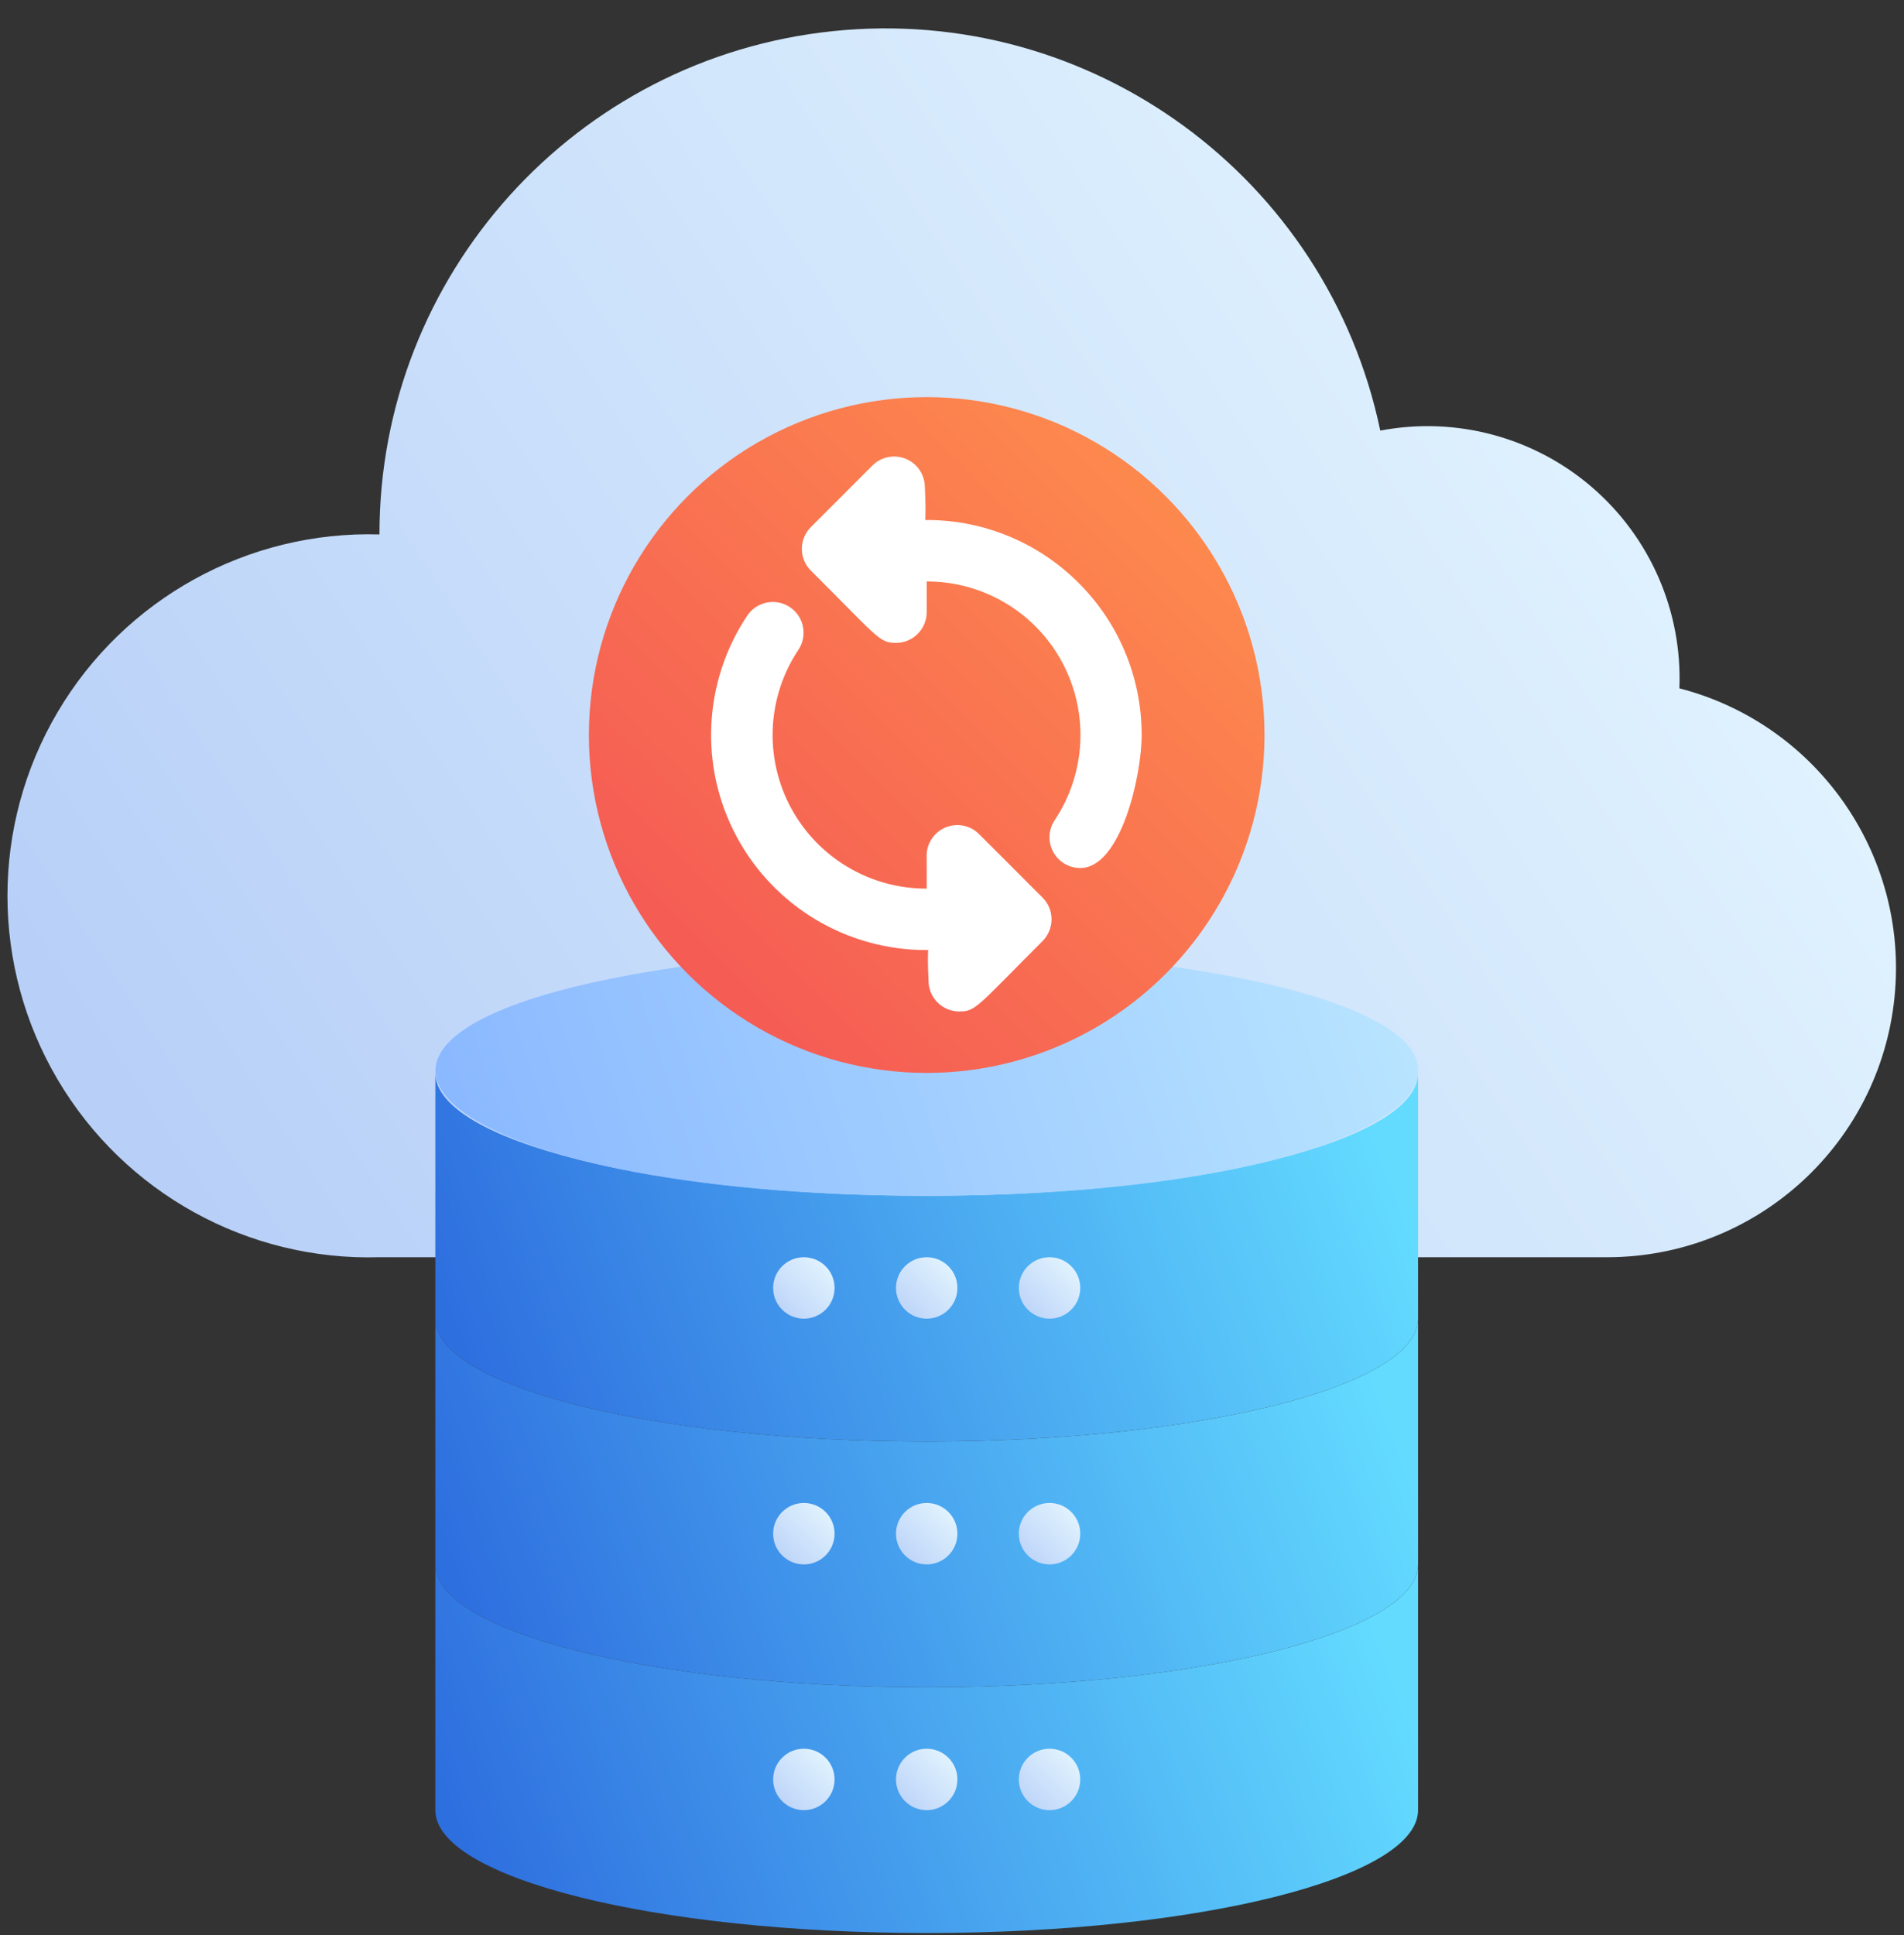
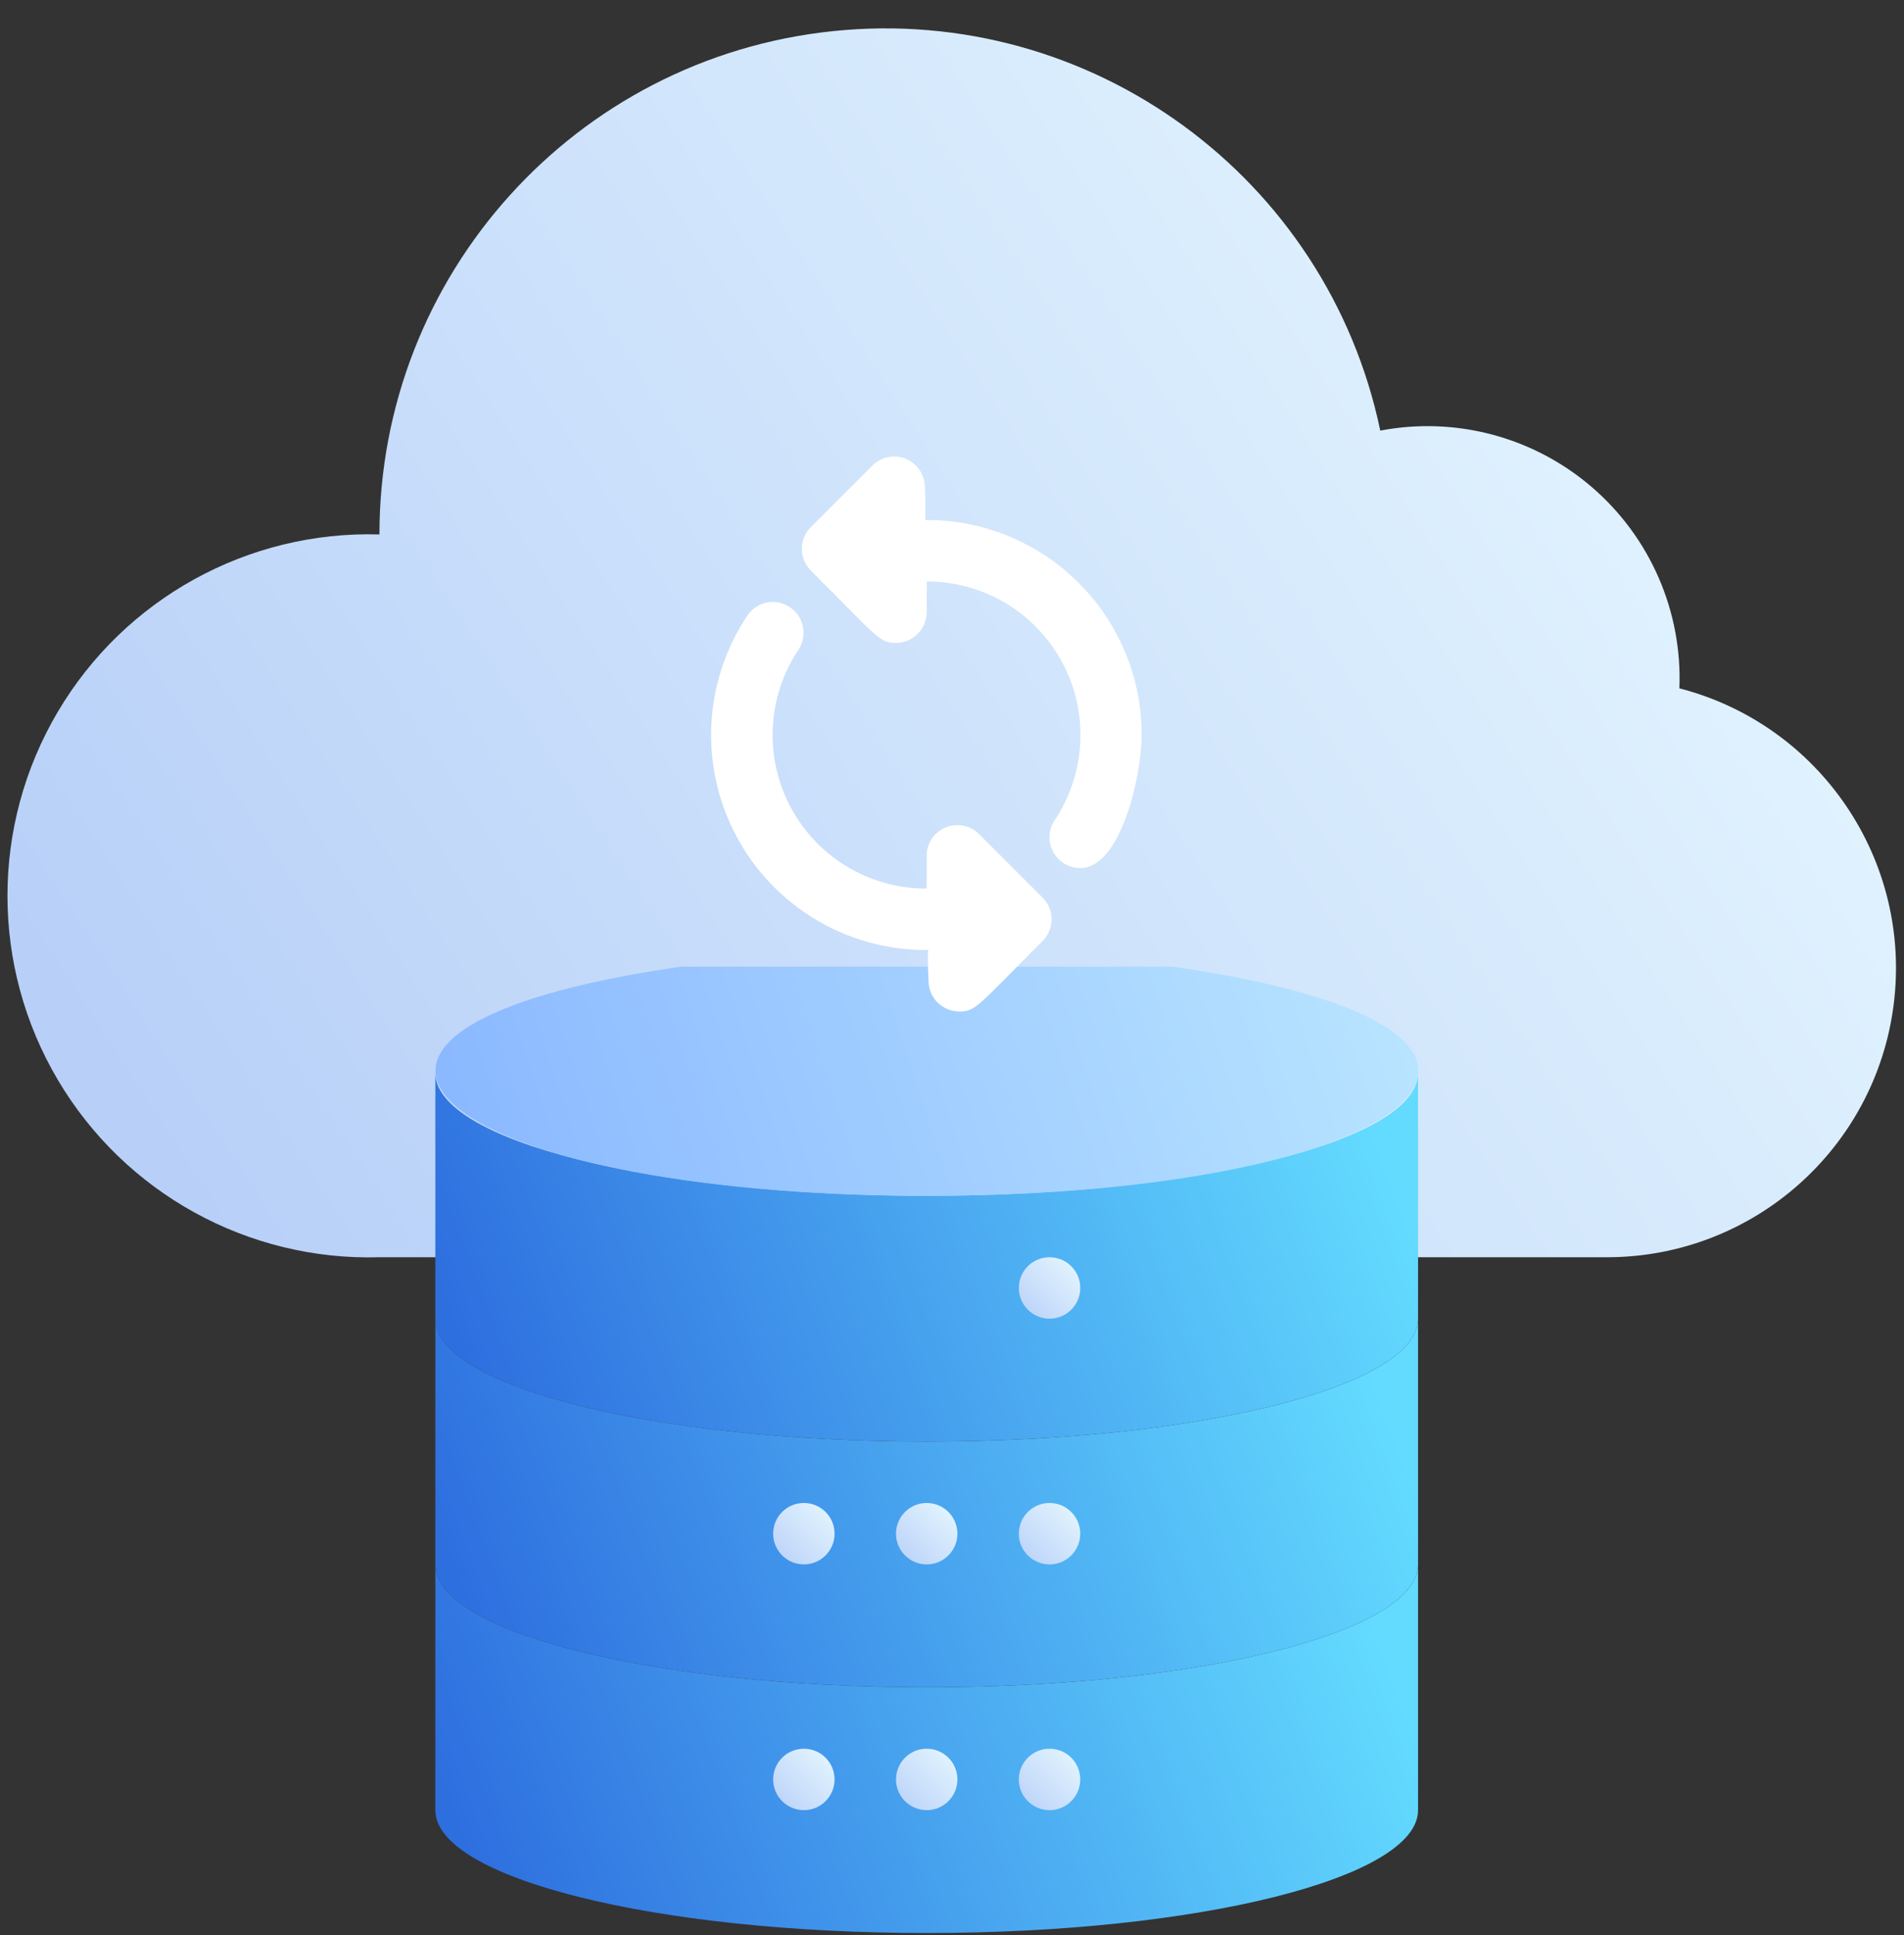
<svg xmlns="http://www.w3.org/2000/svg" width="62px" height="63px" viewBox="0 0 62 63" version="1.1">
  <rect x="0" y="0" width="62" height="63" fill="#333333" stroke="none" />
  <title>Sync Data Copy 2</title>
  <defs>
    <linearGradient x1="100%" y1="28.837%" x2="0%" y2="71.163%" id="linearGradient-1">
      <stop stop-color="#E7F8FF" offset="0%" />
      <stop stop-color="#B8D0F8" offset="100%" />
    </linearGradient>
    <linearGradient x1="100%" y1="42.969%" x2="0%" y2="57.031%" id="linearGradient-2">
      <stop stop-color="#63DBFF" offset="0%" />
      <stop stop-color="#2E6FDF" offset="100%" />
    </linearGradient>
    <linearGradient x1="100%" y1="47.283%" x2="0%" y2="52.717%" id="linearGradient-3">
      <stop stop-color="#C1EDFF" offset="0%" />
      <stop stop-color="#81AFFF" offset="100%" />
    </linearGradient>
    <linearGradient x1="100%" y1="0%" x2="0%" y2="100%" id="linearGradient-4">
      <stop stop-color="#FF924C" offset="0%" />
      <stop stop-color="#F35256" offset="100%" />
    </linearGradient>
    <linearGradient x1="100%" y1="0%" x2="0%" y2="100%" id="linearGradient-5">
      <stop stop-color="#E7F8FF" offset="0%" />
      <stop stop-color="#B8D0F8" offset="100%" />
    </linearGradient>
  </defs>
  <g id="Kit" stroke="none" stroke-width="1" fill="none" fill-rule="evenodd">
    <g id="Artboard" transform="translate(-469, -354)" fill-rule="nonzero">
      <g id="Sync-Data-Copy-2" transform="translate(469.243, 354.924)">
        <path d="M54.443,21.484 C54.542,18.982 53.494,16.572 51.598,14.938 C49.701,13.304 47.162,12.625 44.703,13.094 C42.972,4.834 35.278,-0.782 26.884,0.089 C18.49,0.959 12.112,8.034 12.113,16.474 C7.828,16.349 3.814,18.563 1.635,22.255 C-0.545,25.946 -0.545,30.531 1.635,34.222 C3.814,37.914 7.828,40.129 12.113,40.004 L52.113,40.004 C56.846,39.99 60.832,36.464 61.422,31.768 C62.013,27.073 59.025,22.669 54.443,21.484 L54.443,21.484 Z" id="Path" fill="url(#linearGradient-1)" />
        <path d="M45.933,50.004 L45.933,58.004 C45.933,60.214 38.773,62.004 29.933,62.004 C21.093,62.004 13.933,60.214 13.933,58.004 L13.933,50.004 C13.933,52.214 21.093,54.004 29.933,54.004 C38.773,54.004 45.933,52.214 45.933,50.004 Z" id="Path" fill="url(#linearGradient-2)" />
        <path d="M45.933,42.004 L45.933,50.004 C45.933,52.214 38.773,54.004 29.933,54.004 C21.093,54.004 13.933,52.214 13.933,50.004 L13.933,42.004 C13.933,44.214 21.093,46.004 29.933,46.004 C38.773,46.004 45.933,44.214 45.933,42.004 Z" id="Path" fill="url(#linearGradient-2)" />
        <path d="M45.933,34.004 L45.933,42.004 C45.933,44.214 38.773,46.004 29.933,46.004 C21.093,46.004 13.933,44.214 13.933,42.004 L13.933,34.004 C13.933,36.214 21.093,38.004 29.933,38.004 C38.773,38.004 45.933,36.214 45.933,34.004 Z" id="Path" fill="url(#linearGradient-2)" />
        <path d="M29.933,38.004 C13.933,38.004 7.593,32.614 21.933,30.544 L37.933,30.544 C52.303,32.614 45.933,38.004 29.933,38.004 Z" id="Path" fill="url(#linearGradient-3)" />
-         <circle id="Oval" fill="url(#linearGradient-4)" cx="29.933" cy="23.004" r="11" />
-         <path d="M30.933,41.004 C30.933,41.556 30.485,42.004 29.933,42.004 C29.381,42.004 28.933,41.556 28.933,41.004 C28.933,40.451 29.381,40.004 29.933,40.004 C30.485,40.004 30.933,40.451 30.933,41.004 Z" id="Path" fill="url(#linearGradient-5)" />
        <path d="M34.933,41.004 C34.933,41.556 34.485,42.004 33.933,42.004 C33.381,42.004 32.933,41.556 32.933,41.004 C32.933,40.451 33.381,40.004 33.933,40.004 C34.485,40.004 34.933,40.451 34.933,41.004 Z" id="Path" fill="url(#linearGradient-5)" />
-         <path d="M26.933,41.004 C26.933,41.556 26.485,42.004 25.933,42.004 C25.381,42.004 24.933,41.556 24.933,41.004 C24.933,40.451 25.381,40.004 25.933,40.004 C26.485,40.004 26.933,40.451 26.933,41.004 Z" id="Path" fill="url(#linearGradient-5)" />
        <path d="M30.933,49.004 C30.933,49.556 30.485,50.004 29.933,50.004 C29.381,50.004 28.933,49.556 28.933,49.004 C28.933,48.451 29.381,48.004 29.933,48.004 C30.485,48.004 30.933,48.451 30.933,49.004 Z" id="Path" fill="url(#linearGradient-5)" />
        <path d="M34.933,49.004 C34.933,49.556 34.485,50.004 33.933,50.004 C33.381,50.004 32.933,49.556 32.933,49.004 C32.933,48.451 33.381,48.004 33.933,48.004 C34.485,48.004 34.933,48.451 34.933,49.004 Z" id="Path" fill="url(#linearGradient-5)" />
        <path d="M26.933,49.004 C26.933,49.556 26.485,50.004 25.933,50.004 C25.381,50.004 24.933,49.556 24.933,49.004 C24.933,48.451 25.381,48.004 25.933,48.004 C26.485,48.004 26.933,48.451 26.933,49.004 Z" id="Path" fill="url(#linearGradient-5)" />
        <path d="M30.933,57.004 C30.933,57.556 30.485,58.004 29.933,58.004 C29.381,58.004 28.933,57.556 28.933,57.004 C28.933,56.451 29.381,56.004 29.933,56.004 C30.485,56.004 30.933,56.451 30.933,57.004 Z" id="Path" fill="url(#linearGradient-5)" />
        <path d="M34.933,57.004 C34.933,57.556 34.485,58.004 33.933,58.004 C33.381,58.004 32.933,57.556 32.933,57.004 C32.933,56.451 33.381,56.004 33.933,56.004 C34.485,56.004 34.933,56.451 34.933,57.004 Z" id="Path" fill="url(#linearGradient-5)" />
        <path d="M26.933,57.004 C26.933,57.556 26.485,58.004 25.933,58.004 C25.381,58.004 24.933,57.556 24.933,57.004 C24.933,56.451 25.381,56.004 25.933,56.004 C26.485,56.004 26.933,56.451 26.933,57.004 Z" id="Path" fill="url(#linearGradient-5)" />
        <path d="M29.933,16.004 C29.833,16.004 29.933,16.184 29.873,14.924 C29.867,14.521 29.621,14.161 29.247,14.01 C28.874,13.86 28.447,13.948 28.163,14.234 L26.163,16.234 C25.974,16.421 25.867,16.677 25.867,16.944 C25.867,17.21 25.974,17.466 26.163,17.654 C28.353,19.834 28.383,20.004 28.933,20.004 C29.485,20.004 29.933,19.556 29.933,19.004 L29.933,18.004 C31.778,18.001 33.474,19.014 34.346,20.639 C35.218,22.264 35.125,24.238 34.103,25.774 C33.896,26.08 33.875,26.476 34.049,26.803 C34.223,27.13 34.563,27.334 34.933,27.334 C36.253,27.334 36.933,24.334 36.933,23.004 C36.933,19.138 33.799,16.004 29.933,16.004 L29.933,16.004 Z" id="Path" fill="#FFFFFF" />
        <path d="M31.643,26.234 C31.349,25.936 30.902,25.852 30.52,26.024 C30.139,26.195 29.905,26.586 29.933,27.004 L29.933,28.004 C28.087,28.01 26.387,26.998 25.512,25.372 C24.638,23.746 24.73,21.771 25.753,20.234 C26.062,19.775 25.941,19.153 25.483,18.844 C25.025,18.534 24.402,18.655 24.093,19.114 C22.656,21.264 22.521,24.032 23.744,26.312 C24.966,28.592 27.346,30.011 29.933,30.004 C30.033,30.004 29.933,29.824 29.993,31.004 C29.993,31.269 30.098,31.523 30.286,31.711 C30.473,31.898 30.728,32.004 30.993,32.004 C31.533,32.004 31.563,31.854 33.703,29.714 C33.892,29.526 33.999,29.27 33.999,29.004 C33.999,28.737 33.892,28.481 33.703,28.294 L31.643,26.234 Z" id="Path" fill="#FFFFFF" />
      </g>
    </g>
  </g>
</svg>